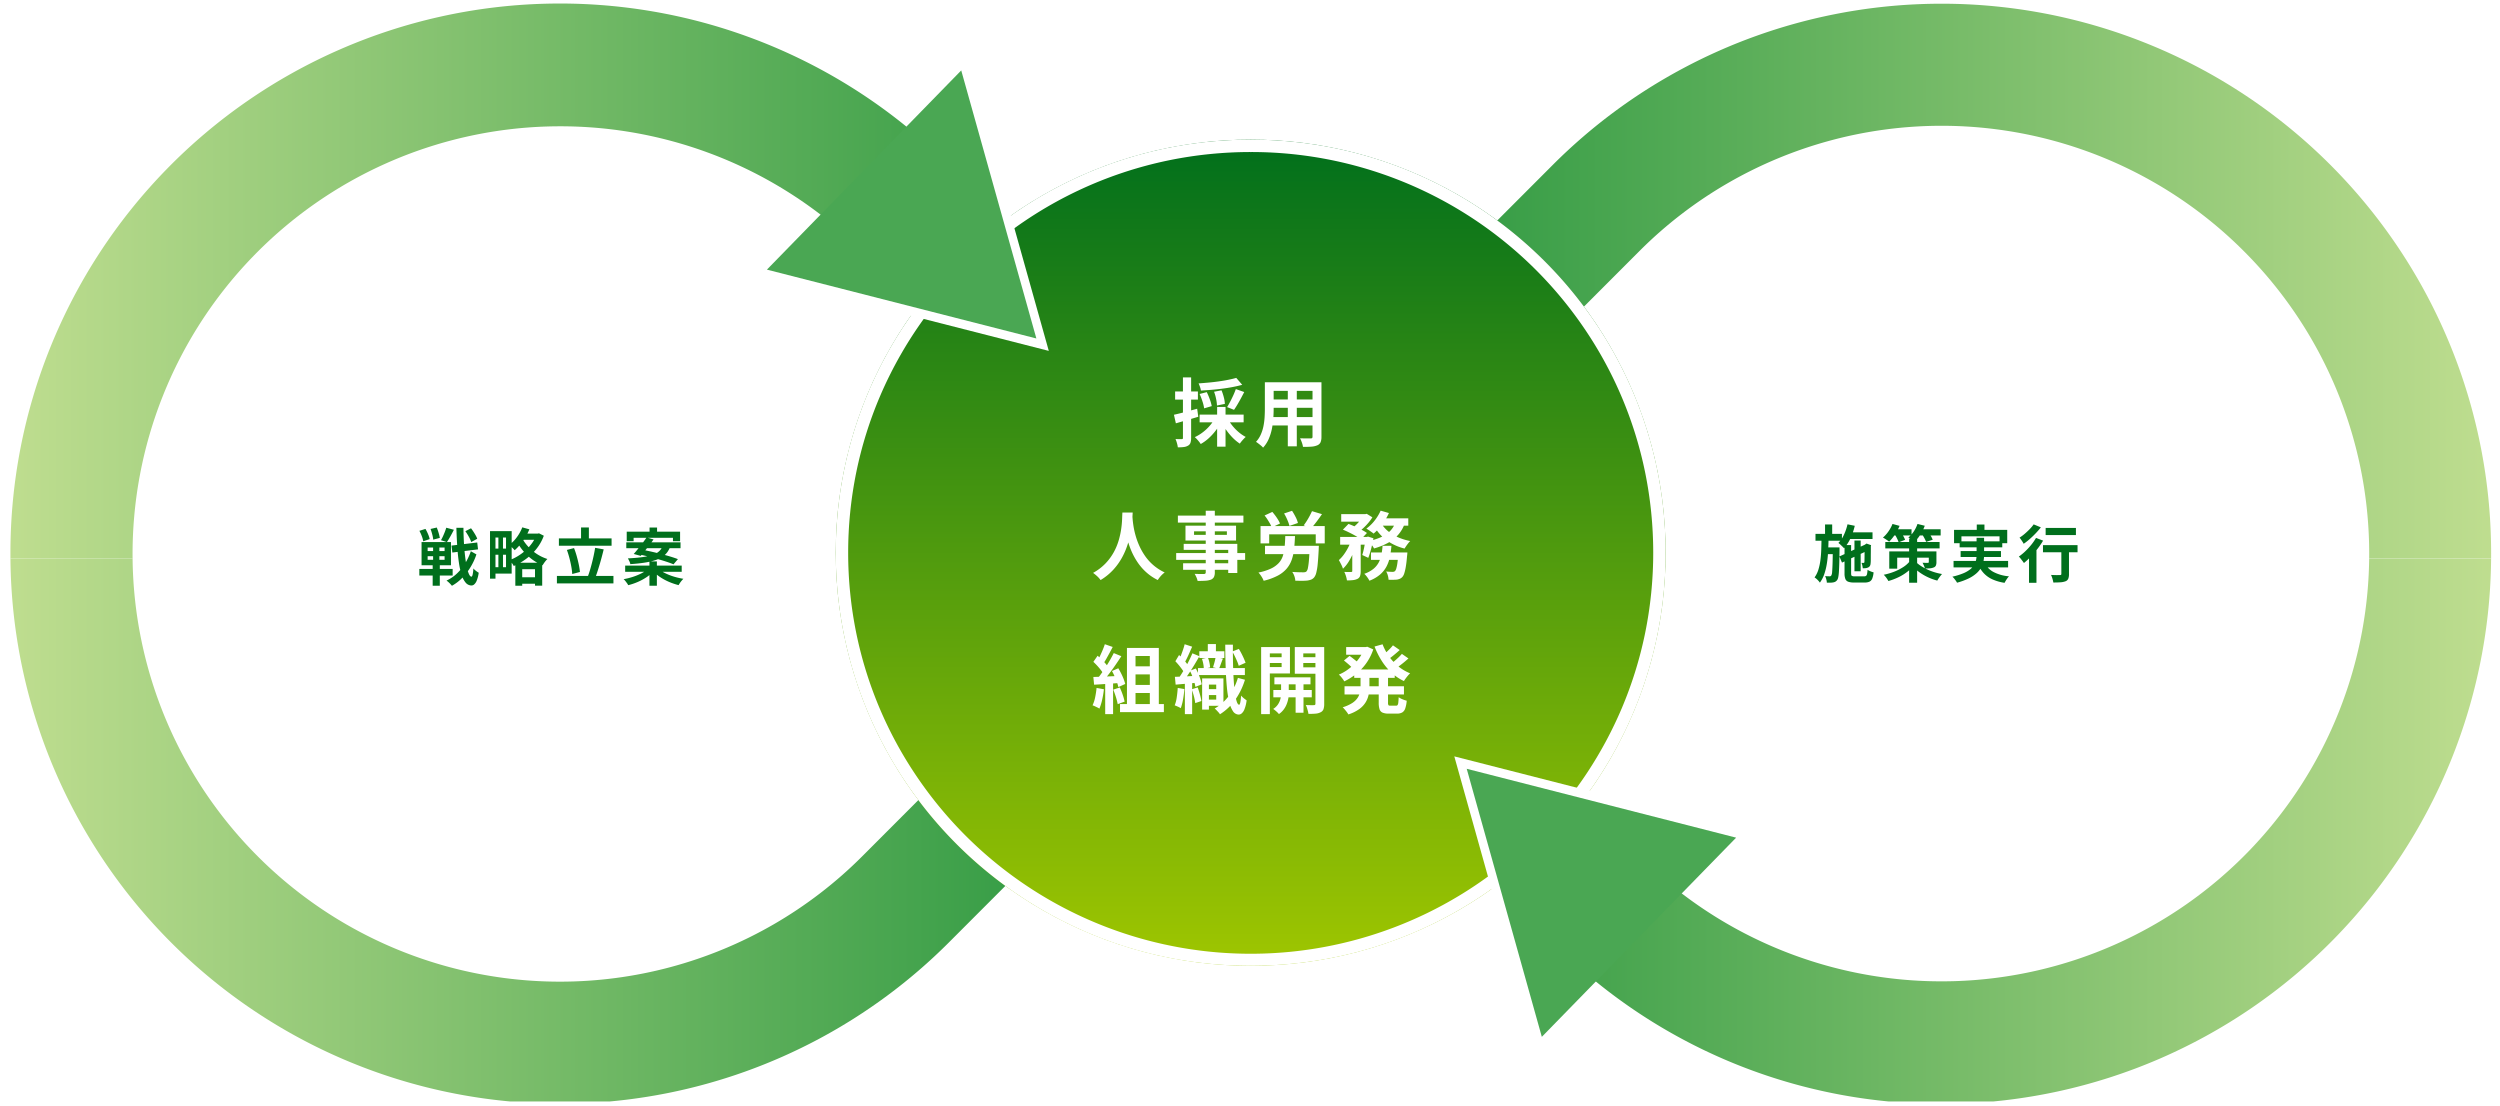
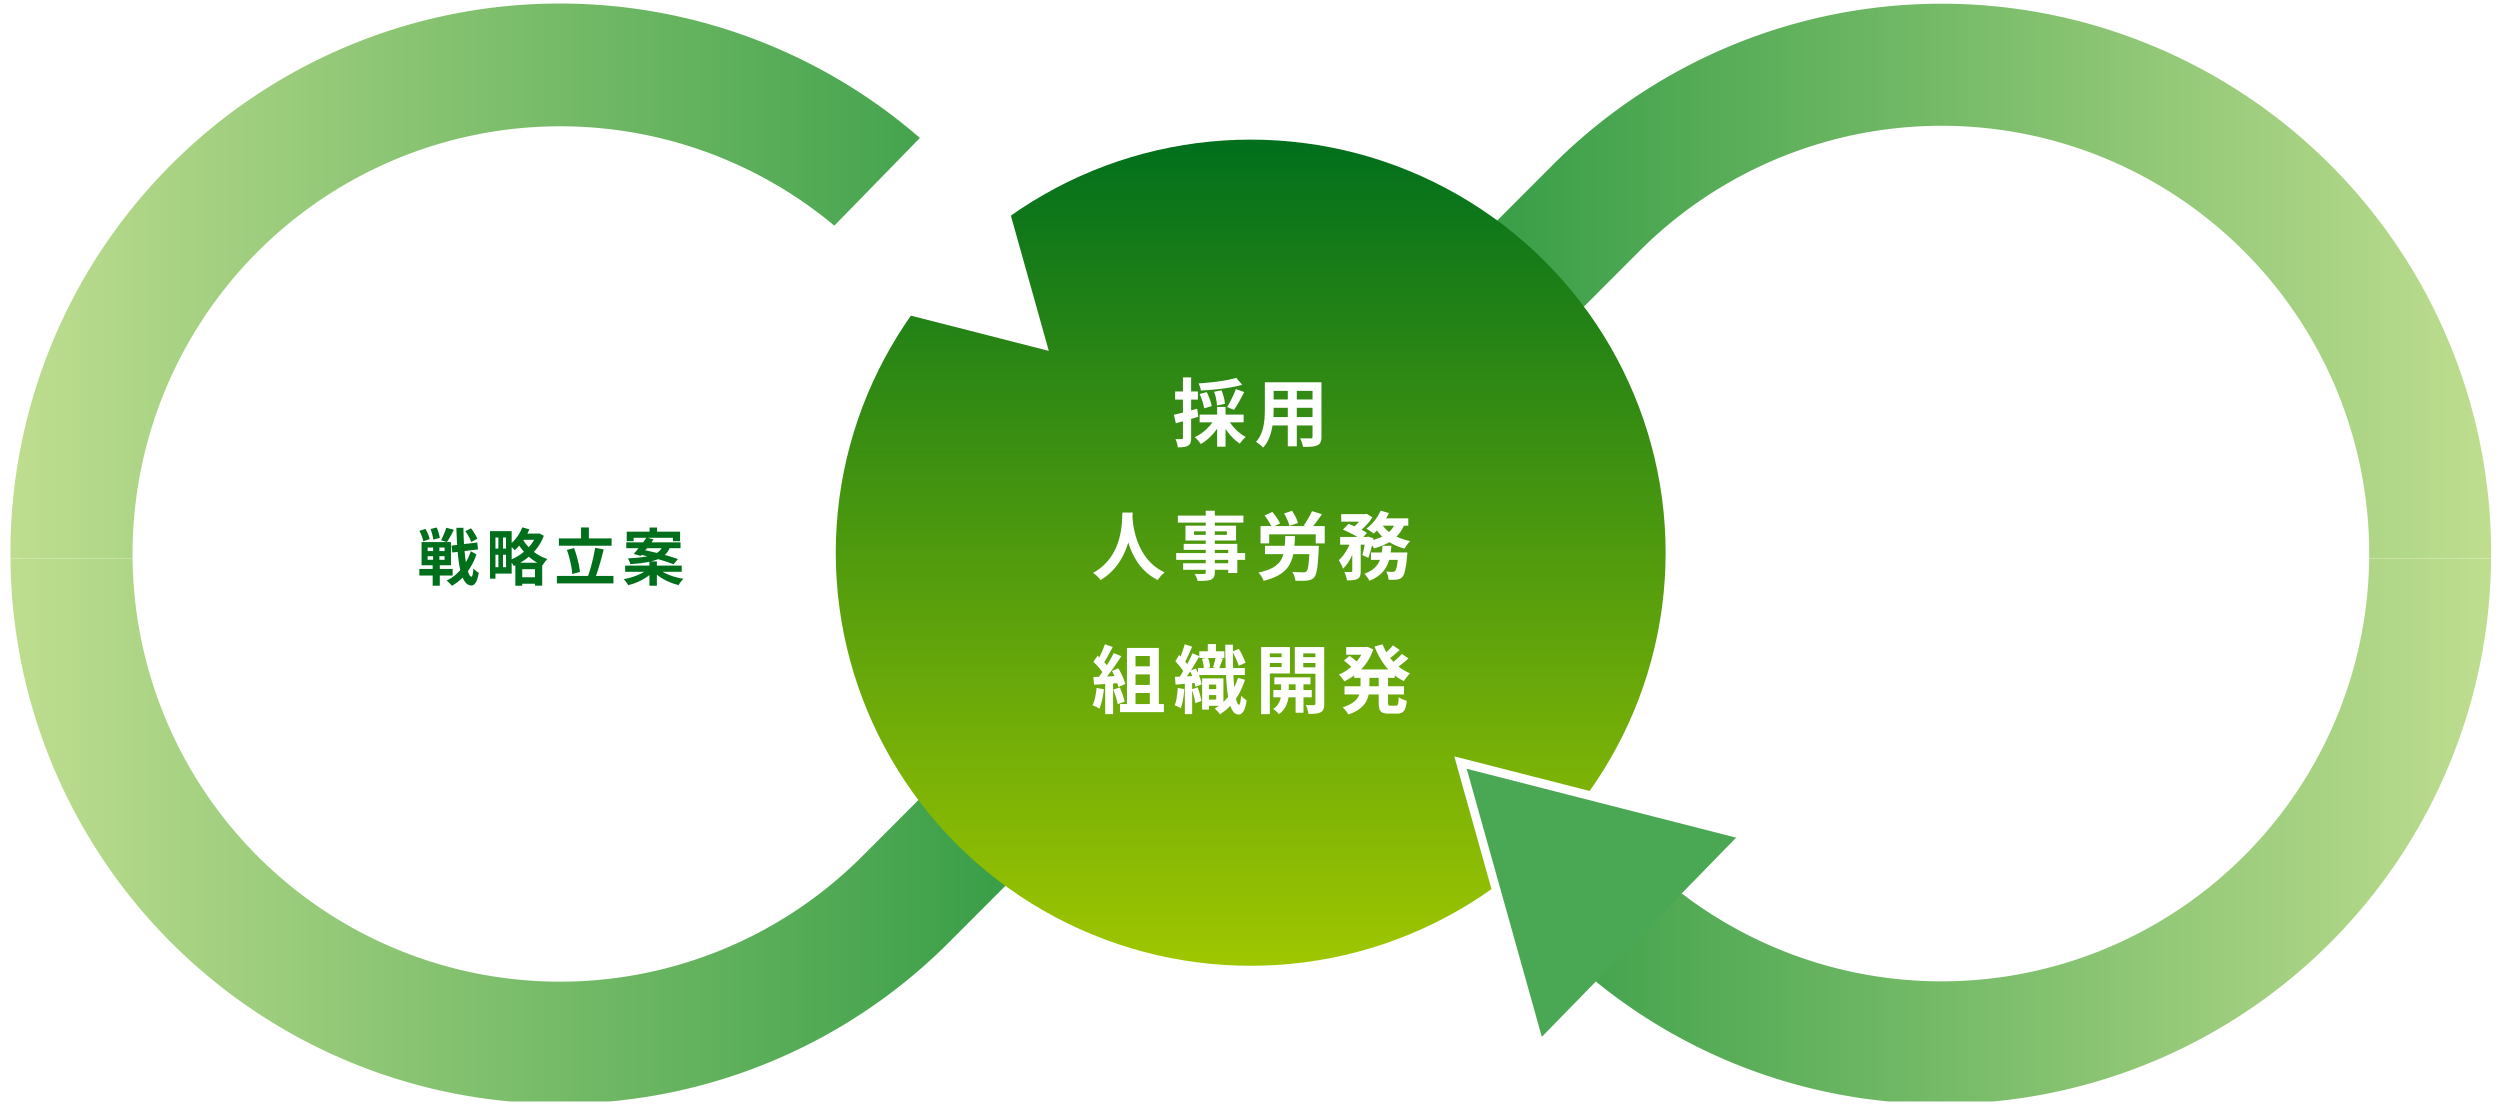
<svg xmlns="http://www.w3.org/2000/svg" xmlns:xlink="http://www.w3.org/1999/xlink" height="356.373" width="805.732">
  <linearGradient id="a" gradientUnits="objectBoundingBox" x1=".5" x2=".5" y2="1">
    <stop offset="0" stop-color="#c0de90" />
    <stop offset="1" stop-color="#178e35" />
  </linearGradient>
  <clipPath id="c">
    <path d="M0 0h399v175H0z" transform="translate(.493 .412)" />
  </clipPath>
  <linearGradient id="b" gradientUnits="objectBoundingBox" x1=".5" x2="1" y1=".5" y2=".5">
    <stop offset="0" stop-color="#178e35" />
    <stop offset="1" stop-color="#c0de90" />
  </linearGradient>
  <clipPath id="d">
    <path d="M0 0h401v175H0z" transform="translate(0 .412)" />
  </clipPath>
  <linearGradient id="e" x1="0" xlink:href="#a" y1=".5" y2=".5" />
  <clipPath id="f">
    <path d="M0-.134h401v179H0z" />
  </clipPath>
  <linearGradient id="g" x1="0" xlink:href="#a" y2="0" />
  <clipPath id="h">
    <path d="M.493-.134h399v179h-399z" />
  </clipPath>
  <linearGradient id="i" x1=".5" x2="1" xlink:href="#b" y1="0" y2="0" />
  <filter id="j" filterUnits="userSpaceOnUse" height="355.373" width="355.373" x="0" y="1">
    <feOffset />
    <feGaussianBlur result="blur" stdDeviation="25" />
    <feFlood flood-color="#19b7c4" flood-opacity=".2" />
    <feComposite in2="blur" operator="in" />
    <feComposite in="SourceGraphic" />
  </filter>
  <filter id="k" filterUnits="userSpaceOnUse" height="355.373" width="355.373" x="450.359" y="0">
    <feOffset />
    <feGaussianBlur result="blur-2" stdDeviation="25" />
    <feFlood flood-color="#19b7c4" flood-opacity=".2" />
    <feComposite in2="blur-2" operator="in" />
    <feComposite in="SourceGraphic" />
  </filter>
  <linearGradient id="l" gradientUnits="objectBoundingBox" x1=".5" x2=".5" y2="1">
    <stop offset="0" stop-color="#006f1c" />
    <stop offset="1" stop-color="#9fc600" />
  </linearGradient>
  <g clip-path="url(#c)" transform="translate(403.866 179.588)">
    <path d="M622.354 354.656a176 176 0 0 1-120.326-47.248l-14.427-13.4 26.765-28.89 14.429 13.4A137.844 137.844 0 0 0 719.809 79.8 137.635 137.635 0 0 0 525 79.8L302.35 302.718A177.113 177.113 0 0 1 0 177.328 177.071 177.071 0 0 1 297.487 47.25l14.427 13.4-26.767 28.89-14.427-13.4A137.844 137.844 0 0 0 79.706 274.853a137.636 137.636 0 0 0 194.813 0L497.165 51.939a177.113 177.113 0 0 1 302.35 125.389 177.224 177.224 0 0 1-173.966 177.3c-1.064.019-2.133.028-3.2.028" fill="url(#b)" transform="translate(-400.507 -178.454)" />
  </g>
  <g clip-path="url(#d)" transform="translate(3.36 179.588)">
    <path d="M622.354 354.656a176 176 0 0 1-120.326-47.248l-14.427-13.4 26.765-28.89 14.429 13.4A137.844 137.844 0 0 0 719.809 79.8 137.635 137.635 0 0 0 525 79.8L302.35 302.718A177.113 177.113 0 0 1 0 177.328 177.071 177.071 0 0 1 297.487 47.25l14.427 13.4-26.767 28.89-14.427-13.4A137.844 137.844 0 0 0 79.706 274.853a137.636 137.636 0 0 0 194.813 0L497.165 51.939a177.113 177.113 0 0 1 302.35 125.389 177.224 177.224 0 0 1-173.966 177.3c-1.064.019-2.133.028-3.2.028" fill="url(#e)" transform="translate(0 -178.454)" />
  </g>
  <g clip-path="url(#f)" transform="translate(3.36 1.134)">
    <path d="M622.354 354.656a176 176 0 0 1-120.326-47.248l-14.427-13.4 26.765-28.89 14.429 13.4A137.844 137.844 0 0 0 719.809 79.8 137.635 137.635 0 0 0 525 79.8L302.35 302.718A177.113 177.113 0 0 1 0 177.328 177.071 177.071 0 0 1 297.487 47.25l14.427 13.4-26.767 28.89-14.427-13.4A137.844 137.844 0 0 0 79.706 274.853a137.636 137.636 0 0 0 194.813 0L497.165 51.939a177.113 177.113 0 0 1 302.35 125.389 177.224 177.224 0 0 1-173.966 177.3c-1.064.019-2.133.028-3.2.028" fill="url(#g)" transform="translate(0 -.001)" />
  </g>
  <g clip-path="url(#h)" transform="translate(403.866 1.134)">
    <path d="M622.354 354.656a176 176 0 0 1-120.326-47.248l-14.427-13.4 26.765-28.89 14.429 13.4A137.844 137.844 0 0 0 719.809 79.8 137.635 137.635 0 0 0 525 79.8L302.35 302.718A177.113 177.113 0 0 1 0 177.328 177.071 177.071 0 0 1 297.487 47.25l14.427 13.4-26.767 28.89-14.427-13.4A137.844 137.844 0 0 0 79.706 274.853a137.636 137.636 0 0 0 194.813 0L497.165 51.939a177.113 177.113 0 0 1 302.35 125.389 177.224 177.224 0 0 1-173.966 177.3c-1.064.019-2.133.028-3.2.028" fill="url(#i)" transform="translate(-400.507 -.001)" />
  </g>
  <g filter="url(#j)" transform="translate(0 .004)">
    <circle cx="102.687" cy="102.687" fill="#fff" r="102.687" transform="translate(75 76)" />
  </g>
  <path d="m145.507 175.84 8.3-1 .26 2.22-8.28 1.02zm4.48-4.64 1.82-.94q.4.52.79 1.12t.72 1.19a6.347 6.347 0 0 1 .49 1.07l-1.94 1.06a6.9 6.9 0 0 0-.44-1.09q-.3-.61-.68-1.24t-.76-1.17zm-14.82-.12 1.96-.62a15.173 15.173 0 0 1 .83 1.68 8.724 8.724 0 0 1 .53 1.6l-2.08.72a8.4 8.4 0 0 0-.45-1.63 12.833 12.833 0 0 0-.79-1.75zm3.6-.6 2-.46a17.913 17.913 0 0 1 .6 1.73 12.5 12.5 0 0 1 .38 1.61l-2.12.56a10.5 10.5 0 0 0-.31-1.65q-.25-.97-.55-1.79zm-.94 8.78v1.16h5.46v-1.16zm0-2.8v1.14h5.46v-1.14zm-1.96-1.76h9.48v7.48h-9.48zm-.72 8.66h10.74v2.12h-10.74zm8.68-13.28 2.46.66q-.54 1.08-1.15 2.16t-1.11 1.82l-1.9-.62q.32-.56.64-1.26t.6-1.42q.28-.72.46-1.34zm-4.24 5.2h2.02v6h.14v7.5h-2.3v-7.5h.14zm12.16 2.38 1.8 1.02a19.671 19.671 0 0 1-1.86 4.04 19.042 19.042 0 0 1-2.72 3.53 14.34 14.34 0 0 1-3.32 2.55 8.348 8.348 0 0 0-.8-.89 7.391 7.391 0 0 0-.94-.79 12.349 12.349 0 0 0 3.38-2.3 15.988 15.988 0 0 0 2.67-3.32 18.885 18.885 0 0 0 1.79-3.84zm-4.66-7.56h2.28q.02 2.54.16 4.88t.37 4.3q.23 1.96.54 3.43a11.091 11.091 0 0 0 .69 2.29q.38.82.8.86.24 0 .4-.67a12.474 12.474 0 0 0 .24-1.99 3.626 3.626 0 0 0 .53.54q.33.28.66.51a4.589 4.589 0 0 0 .53.33 10.475 10.475 0 0 1-.66 2.59 3.107 3.107 0 0 1-.84 1.22 1.355 1.355 0 0 1-.88.31 2.49 2.49 0 0 1-1.83-.92 7.165 7.165 0 0 1-1.3-2.5 24.139 24.139 0 0 1-.87-3.91q-.34-2.29-.53-5.13t-.29-6.14zm12.06 1.08h5.76v13.68h-5.76v-2.06h3.94v-9.56h-3.94zm-1.22 0h1.76v15.32h-1.76zm.96 5.64h5.12v1.96h-5.12zm8.58 9.22h6.18v2.1h-6.18zm.6-14.06h5.34v2h-5.34zm-7.44.42h1.48v11.3h-1.48zm5.46 8.96h8.66v7.4h-2.32v-5.32h-4.12v5.34h-2.22zm6.8-9.38h.42l.4-.1 1.56.78a14.746 14.746 0 0 1-1.65 3.25 16.869 16.869 0 0 1-2.28 2.71 18.491 18.491 0 0 1-2.73 2.17 20.69 20.69 0 0 1-3.02 1.63 6.767 6.767 0 0 0-.63-.99 6.92 6.92 0 0 0-.77-.89 15.478 15.478 0 0 0 2.76-1.34 16.345 16.345 0 0 0 2.5-1.88 14.578 14.578 0 0 0 2.05-2.31 11.09 11.09 0 0 0 1.39-2.61zm-4.56-2.02 2.28.64a18.226 18.226 0 0 1-1.3 2.57 19.329 19.329 0 0 1-1.64 2.31 16 16 0 0 1-1.8 1.86 5.459 5.459 0 0 0-.5-.56q-.32-.32-.66-.63t-.6-.51a11.635 11.635 0 0 0 2.46-2.49 13.271 13.271 0 0 0 1.76-3.19zm-.06 3.48a13.3 13.3 0 0 0 1.81 2.57 14.616 14.616 0 0 0 2.76 2.41 13.9 13.9 0 0 0 3.59 1.74 6.056 6.056 0 0 0-.54.58q-.3.36-.56.74t-.44.7a14.806 14.806 0 0 1-2.79-1.47 15.755 15.755 0 0 1-2.34-1.92 18.4 18.4 0 0 1-1.86-2.16 16.1 16.1 0 0 1-1.35-2.17zm11.86.08h16.98v2.36h-16.98zm-.64 12.1h18.22v2.4h-18.22zm7.78-15.62h2.52v4.84h-2.52zm4.54 6.56 2.76.5q-.3 1.22-.64 2.5t-.71 2.51q-.37 1.23-.73 2.33t-.72 1.98l-2.34-.52q.36-.92.7-2.06t.66-2.39q.32-1.25.58-2.49t.44-2.36zm-9.1.68 2.3-.6a27.2 27.2 0 0 1 .87 2.61q.39 1.39.66 2.7a21.976 21.976 0 0 1 .37 2.39l-2.48.66a20.269 20.269 0 0 0-.3-2.4q-.24-1.34-.61-2.75t-.81-2.61zm26.64-7.22h2.42v2.68h-2.42zm-.04 10.92h2.4v7.84h-2.4zm-7.32-9.58h17.2v3.06h-2.3v-1.1h-12.68v1.1h-2.22zm-.14 3.44h17.48v1.88h-17.48zm-.36 7.5h18.22v1.98h-18.22zm6.9-9.08 2.24.64q-.64.9-1.38 1.87t-1.44 1.86q-.7.89-1.3 1.57l-2.26-.62q.62-.7 1.35-1.61t1.47-1.88q.74-.97 1.32-1.83zm-2.54 5.44 1.32-1.44q1.32.24 2.86.59t3.09.75q1.55.4 2.94.82t2.43.82l-1.42 1.68q-.94-.4-2.28-.84t-2.88-.88q-1.54-.44-3.1-.83t-2.96-.67zm2.86 4.78 1.78.8a11.813 11.813 0 0 1-2.21 1.85 17.825 17.825 0 0 1-2.78 1.49 19.511 19.511 0 0 1-3.03 1.02 4.15 4.15 0 0 0-.4-.66q-.26-.36-.54-.71a4.106 4.106 0 0 0-.54-.57 21.617 21.617 0 0 0 2.98-.74 18.372 18.372 0 0 0 2.71-1.11 9.049 9.049 0 0 0 2.03-1.37zm3.6-.04a10.2 10.2 0 0 0 2.11 1.35 18.15 18.15 0 0 0 2.78 1.09 22.169 22.169 0 0 0 3.05.7q-.26.26-.56.62a9.094 9.094 0 0 0-.55.73q-.25.37-.43.69a20.5 20.5 0 0 1-3.03-1.02 17.631 17.631 0 0 1-2.83-1.51 12.734 12.734 0 0 1-2.28-1.89zm1.3-7.48h2.5a7.928 7.928 0 0 1-.98 1.96 6.12 6.12 0 0 1-1.55 1.52 9.261 9.261 0 0 1-2.36 1.13 21.905 21.905 0 0 1-3.39.79q-1.98.32-4.68.5a3.57 3.57 0 0 0-.31-.94q-.25-.54-.47-.92 2.48-.12 4.26-.35a22.613 22.613 0 0 0 2.99-.56 8.27 8.27 0 0 0 1.98-.78 4.482 4.482 0 0 0 1.24-1.03 5.16 5.16 0 0 0 .77-1.32z" fill="#006f1c" />
  <g filter="url(#k)" transform="translate(-.001)">
-     <circle cx="102.687" cy="102.687" fill="#fff" r="102.687" transform="translate(525.36 75)" />
-   </g>
-   <path d="M595.219 171.56h8.28v2.16h-8.28zm2.46 2.66h2v9.9h-2zm-2.24-5.24 2.34.48a20.721 20.721 0 0 1-1.39 4.05 11.74 11.74 0 0 1-2.09 3.17 6.739 6.739 0 0 0-.51-.54q-.33-.32-.67-.64a6.1 6.1 0 0 0-.62-.52 8.859 8.859 0 0 0 1.8-2.64 16.9 16.9 0 0 0 1.14-3.36zm-2.62 10.36 8.72-4.02.82 1.94-8.7 4.06zm1.66-3.68h2.12v9.12q0 .64.2.8a1.738 1.738 0 0 0 .94.16h3.08a.986.986 0 0 0 .62-.16 1.063 1.063 0 0 0 .3-.61 9.619 9.619 0 0 0 .16-1.33 5.789 5.789 0 0 0 .92.48 5.7 5.7 0 0 0 1.02.34 7.042 7.042 0 0 1-.42 1.98 1.886 1.886 0 0 1-.87 1.01 3.4 3.4 0 0 1-1.53.29h-3.52a5.185 5.185 0 0 1-1.84-.26 1.569 1.569 0 0 1-.92-.91 4.957 4.957 0 0 1-.26-1.79zm6.46.08h-.16l.4-.3.38-.26 1.48.52-.08.34q0 1.06-.01 1.96t-.01 1.62q0 .72-.01 1.2a5.449 5.449 0 0 1-.05.72 1.723 1.723 0 0 1-.23.87 1.35 1.35 0 0 1-.63.51 2.535 2.535 0 0 1-.81.2 6.148 6.148 0 0 1-.85.02 8.282 8.282 0 0 0-.15-.91 3.564 3.564 0 0 0-.27-.83 3.349 3.349 0 0 0 .37.02h.29a.282.282 0 0 0 .19-.06.446.446 0 0 0 .11-.24q0-.1.01-.49t.02-1.07q.01-.68.01-1.64zm-15.82-3.68h8.52v2.22h-8.52zm3.12 4.36h3.24v2.18h-3.24zm-.04-7.38h2.3v3.76h-2.3zm-1.14 4.38h2.28q-.04 2.1-.14 4.12t-.38 3.88a20.77 20.77 0 0 1-.82 3.48 10.448 10.448 0 0 1-1.46 2.88 6.149 6.149 0 0 0-.77-.91 5.181 5.181 0 0 0-.95-.77 8.548 8.548 0 0 0 1.24-2.52 18.1 18.1 0 0 0 .65-3.06q.21-1.64.27-3.44t.08-3.66zm3.64 3h2.16v.94q-.02 2.4-.07 4.09t-.12 2.79a12.807 12.807 0 0 1-.2 1.72 2.814 2.814 0 0 1-.31.9 1.989 1.989 0 0 1-.58.58 2.185 2.185 0 0 1-.72.26 4.989 4.989 0 0 1-.92.09q-.54.01-1.16.01a5.208 5.208 0 0 0-.18-1.09 5.449 5.449 0 0 0-.38-1.05 8.24 8.24 0 0 0 .85.07q.39.01.59.01a.789.789 0 0 0 .33-.06.627.627 0 0 0 .25-.26 2.64 2.64 0 0 0 .24-1.08q.08-.86.14-2.65t.08-4.81zm16.92-1.74h17.5v2.06h-17.5zm7.68-1.1h2.58v14.22h-2.58zm-6.4 4.12h14v2.04h-11.44v3.54h-2.56zm12.74 0h2.46v3.42a2.941 2.941 0 0 1-.18 1.15 1.249 1.249 0 0 1-.74.63 4.018 4.018 0 0 1-1.23.27q-.69.05-1.55.05a6.147 6.147 0 0 0-.35-.97q-.23-.51-.43-.89.48.04 1 .04h.7a.4.4 0 0 0 .24-.06.26.26 0 0 0 .08-.22zm-6.1 3.16 1.8.68a12.2 12.2 0 0 1-2.3 2.48 15.485 15.485 0 0 1-3 1.93 19.792 19.792 0 0 1-3.42 1.31q-.16-.3-.41-.68a8.17 8.17 0 0 0-.55-.74q-.3-.36-.54-.6a20.507 20.507 0 0 0 3.37-.99 15.78 15.78 0 0 0 2.92-1.49 8.887 8.887 0 0 0 2.13-1.9zm1.72.02a9.967 9.967 0 0 0 2.04 1.65 17 17 0 0 0 3 1.49 18.332 18.332 0 0 0 3.6.98q-.24.26-.53.64t-.56.77a5.935 5.935 0 0 0-.43.71 17.057 17.057 0 0 1-3.49-1.31 16.769 16.769 0 0 1-2.89-1.84 11.946 11.946 0 0 1-2-1.97zm-7.42-10.3h6.24v2h-6.24zm8.02 0h7.6v2h-7.6zm-7.92-1.72 2.28.62a16 16 0 0 1-1.51 2.82 14.337 14.337 0 0 1-1.85 2.28q-.24-.2-.6-.45t-.74-.49q-.38-.24-.66-.38a10.545 10.545 0 0 0 1.77-1.98 11.294 11.294 0 0 0 1.31-2.42zm8.06 0 2.34.58a14.192 14.192 0 0 1-1.42 2.87 12.546 12.546 0 0 1-1.84 2.29 5.328 5.328 0 0 0-.59-.45q-.37-.25-.76-.51a5.387 5.387 0 0 0-.69-.4 8.36 8.36 0 0 0 1.75-1.94 10.671 10.671 0 0 0 1.21-2.44zm-7.36 3.3 1.96-.7q.4.58.81 1.29a7.375 7.375 0 0 1 .59 1.23l-2.08.8a8.911 8.911 0 0 0-.53-1.27 14.6 14.6 0 0 0-.75-1.35zm8.7-.18 2.02-.62a11.961 11.961 0 0 1 .9 1.32 8.112 8.112 0 0 1 .64 1.28l-2.12.68a11.52 11.52 0 0 0-.61-1.28 16.052 16.052 0 0 0-.83-1.38zm17.76-2.94h2.48v3.18h-2.48zm-7.32 1.72h17.14v4.3h-2.48v-2.2h-12.28v2.2h-2.38zm1.8 3.7h13.74v1.94h-13.74zm-1.96 6.32h17.58v2.08h-17.58zm2.28-3.18h13v1.92h-13zm7.64 3.6a6.7 6.7 0 0 0 2.86 3.1 12.881 12.881 0 0 0 5.08 1.44 7.414 7.414 0 0 0-.77 1 10.8 10.8 0 0 0-.65 1.1 14.886 14.886 0 0 1-3.94-1.13 8.794 8.794 0 0 1-2.81-2.02 10.537 10.537 0 0 1-1.91-3.03zm-2.5-7.88h2.42v5.56a10.485 10.485 0 0 1-.21 2.08 6.777 6.777 0 0 1-.76 2.01 7.356 7.356 0 0 1-1.54 1.85 11.268 11.268 0 0 1-2.51 1.63 21.063 21.063 0 0 1-3.7 1.35 4.819 4.819 0 0 0-.39-.63q-.25-.35-.54-.71a4.537 4.537 0 0 0-.57-.6 21.234 21.234 0 0 0 3.49-1.08 9.27 9.27 0 0 0 2.26-1.3 5.425 5.425 0 0 0 1.29-1.47 5.232 5.232 0 0 0 .6-1.56 8.09 8.09 0 0 0 .16-1.61zm22.26-3.18h9.76v2.3h-9.76zm5.06 6.24h2.46v8.64a3.946 3.946 0 0 1-.23 1.49 1.566 1.566 0 0 1-.89.83 5.552 5.552 0 0 1-1.62.33q-.96.07-2.3.07a9.57 9.57 0 0 0-.29-1.23 8.2 8.2 0 0 0-.45-1.21l1.16.04q.58.02 1.04.01t.64-.01a.585.585 0 0 0 .38-.09.373.373 0 0 0 .1-.29zm-5.92-.68h11.14v2.28h-11.14zm-4.5 2.36 2.1-2.12.3.12v11.76h-2.4zm2.26-4.7 2.28.88a25.655 25.655 0 0 1-1.81 2.65 31.6 31.6 0 0 1-2.16 2.51 24.606 24.606 0 0 1-2.21 2.06q-.16-.26-.46-.65l-.61-.79a5.283 5.283 0 0 0-.57-.64 17.249 17.249 0 0 0 2.06-1.69 21.9 21.9 0 0 0 1.92-2.08 17.507 17.507 0 0 0 1.56-2.25zm-.76-4.36 2.32.96q-.74.94-1.66 1.91t-1.92 1.85a20.946 20.946 0 0 1-1.96 1.54 6.884 6.884 0 0 0-.38-.65q-.24-.37-.49-.73a5.739 5.739 0 0 0-.47-.6 13.586 13.586 0 0 0 1.7-1.26q.86-.74 1.62-1.53a11.889 11.889 0 0 0 1.24-1.49z" fill="#006f1c" />
+     </g>
  <ellipse cx="133.731" cy="133.134" fill="url(#l)" rx="133.731" ry="133.134" transform="translate(269.359 45)" />
-   <path d="M403.09 49a131.3 131.3 0 0 0-26.153 2.624 129.711 129.711 0 0 0-93.387 76.253 128.024 128.024 0 0 0-7.556 24.232 129.844 129.844 0 0 0 0 52.052 128.09 128.09 0 0 0 19.514 46.165 129.945 129.945 0 0 0 227.123-21.933 128.024 128.024 0 0 0 7.556-24.232 129.845 129.845 0 0 0 0-52.052 128.09 128.09 0 0 0-19.514-46.165A129.74 129.74 0 0 0 403.09 49m0-4c73.858 0 133.731 59.606 133.731 133.134S476.948 311.269 403.09 311.269s-133.731-59.607-133.731-133.135S329.233 45 403.09 45z" fill="#fff" />
  <path d="m313.798 26.695 24.218 86.393-86.844-22.19z" fill="#fff" />
-   <path d="m309.798 22.695 24.218 86.393-86.844-22.19z" fill="#4aa753" />
  <path d="m555.542 265.971-86.831-22.194 24.21 86.393z" fill="#fff" />
  <path d="m559.542 269.971-86.831-22.194 24.21 86.393z" fill="#4aa753" />
  <g fill="#fff">
    <path d="M364.695 214.752h7.152v2.592h-7.152zm0 6h7.152v2.592h-7.152zm-1.488-11.928h10.272V228.5h-2.9v-17.084h-4.608V228.5h-2.76zm-2.232 18.1h14.136v2.588h-14.136zm-4.9-19.3 2.544.888q-.48.936-1.008 1.908t-1.032 1.872a17.05 17.05 0 0 1-.984 1.572l-1.944-.792q.432-.744.888-1.692t.864-1.932q.412-.984.676-1.824zm2.88 2.856 2.448 1.008q-.888 1.368-1.92 2.868t-2.088 2.868q-1.056 1.368-1.968 2.4l-1.752-.888q.7-.816 1.416-1.848t1.428-2.136q.708-1.1 1.344-2.22t1.096-2.052zm-6.576 2.832 1.368-1.968q.624.528 1.3 1.188t1.236 1.308a6.37 6.37 0 0 1 .852 1.2l-1.464 2.232a9.041 9.041 0 0 0-.828-1.26q-.54-.708-1.188-1.416t-1.272-1.284zm6 2.952 2.04-.888q.48.792.936 1.7t.792 1.788a12.928 12.928 0 0 1 .5 1.572l-2.208 1.008a13.616 13.616 0 0 0-.456-1.572q-.312-.9-.732-1.848t-.868-1.76zm-6 1.92q1.656-.048 4-.144t4.764-.216l-.024 2.276q-2.256.168-4.488.324t-4.008.252zm6.408 4.08 2.112-.7a23.231 23.231 0 0 1 .94 2.356 18.743 18.743 0 0 1 .62 2.208l-2.232.816a18.515 18.515 0 0 0-.568-2.268q-.412-1.308-.868-2.412zm-5.376-.552 2.376.432a30.3 30.3 0 0 1-.576 3.408 16.1 16.1 0 0 1-.884 2.832 5.268 5.268 0 0 0-.648-.372q-.408-.2-.828-.4a6.173 6.173 0 0 0-.732-.288 10.975 10.975 0 0 0 .84-2.58 27.5 27.5 0 0 0 .456-3.032zm2.784-2.256h2.544v10.704h-2.54zm33.072-11.88h2.616v3.552h-2.616zm-1.9 4.776 1.92-.432a9.294 9.294 0 0 1 .5 1.632 9.032 9.032 0 0 1 .216 1.56l-2.04.48a7.314 7.314 0 0 0-.144-1.56 9.879 9.879 0 0 0-.444-1.68zm-.84-2.448h8.072v2.16h-8.064zm-.432 5.4h15.12v2.256h-15.12zm2.4 6.792h4.488v1.92h-4.488zm-.216-3.456h6.024v8.832h-6.024v-1.992h3.7v-4.848h-3.7zm-.84 0h2.184v10.06h-2.184zm4.344-6.888 2.352.5q-.36.912-.672 1.788t-.6 1.5l-1.92-.48q.144-.456.324-1.044t.312-1.188q.14-.596.212-1.076zm3.1-3.984h2.476q-.024 3.192.036 6.084t.216 5.292q.156 2.4.4 4.176a15.62 15.62 0 0 0 .576 2.772q.336 1 .768 1.044.216.024.384-.768a16.583 16.583 0 0 0 .26-2.184 5.931 5.931 0 0 0 .552.576 7.812 7.812 0 0 0 .7.576q.36.264.528.384a11.6 11.6 0 0 1-.7 2.868 3.355 3.355 0 0 1-.912 1.356 1.569 1.569 0 0 1-.936.36 2.265 2.265 0 0 1-1.848-1.08 9.018 9.018 0 0 1-1.224-3.012 33.479 33.479 0 0 1-.744-4.7q-.264-2.748-.384-6.216t-.144-7.528zm2.28 2.208 2.112-.84a24.888 24.888 0 0 1 1.248 2.316 22.544 22.544 0 0 1 .916 2.148l-2.208.984a11.037 11.037 0 0 0-.5-1.416q-.336-.792-.744-1.632t-.82-1.56zm1.8 8.5 2.28.6a22.664 22.664 0 0 1-3.104 6.416 17.406 17.406 0 0 1-4.956 4.716 4.01 4.01 0 0 0-.48-.636q-.312-.348-.636-.684a4.628 4.628 0 0 0-.588-.528 15.74 15.74 0 0 0 4.68-4.224 17.7 17.7 0 0 0 2.808-5.664zm-17.16-10.848 2.424.792q-.408.912-.84 1.9t-.864 1.86q-.432.876-.84 1.572l-1.848-.72q.36-.72.732-1.668t.708-1.932q.34-.992.532-1.808zm2.5 2.928 2.256.936q-.768 1.368-1.668 2.856t-1.824 2.852q-.924 1.368-1.764 2.4l-1.584-.816q.792-1.1 1.656-2.532t1.632-2.928q.768-1.5 1.296-2.772zm-5.5 2.568 1.2-2.016q.6.552 1.224 1.224a16.75 16.75 0 0 1 1.132 1.34 7.454 7.454 0 0 1 .768 1.224l-1.3 2.3a7.068 7.068 0 0 0-.744-1.3q-.5-.72-1.1-1.452t-1.176-1.324zm4.68 3.048 1.92-.72q.432.792.828 1.716a18.681 18.681 0 0 1 .672 1.812 12.675 12.675 0 0 1 .4 1.584l-2.04.816a10.843 10.843 0 0 0-.36-1.584q-.264-.888-.624-1.848a15.2 15.2 0 0 0-.792-1.78zm-4.824 1.964q1.44-.048 3.4-.144t4.02-.216v2.208q-1.9.216-3.756.372t-3.42.3zm5.448 4.008 1.9-.6q.384 1.056.72 2.28a20.663 20.663 0 0 1 .48 2.112l-1.992.672a15.073 15.073 0 0 0-.42-2.16q-.324-1.248-.684-2.304zm-4.536-.432 2.136.36a31.632 31.632 0 0 1-.42 3.348 16.415 16.415 0 0 1-.728 2.82 7.6 7.6 0 0 0-.948-.492q-.612-.276-1.02-.42a10.517 10.517 0 0 0 .668-2.592q.22-1.512.316-3.024zm2.3-2.28h2.352v10.728h-2.344zm28.856-1.132h11.64v2.26h-11.64zm-.336 4.08h12.384v2.352h-12.384zm7.176-3.38h2.544v10.7h-2.544zm-4.68.12h2.472v4.58a8.3 8.3 0 0 1-.144 1.416 9.8 9.8 0 0 1-.492 1.74 7.44 7.44 0 0 1-.972 1.78 6.489 6.489 0 0 1-1.56 1.5 7.9 7.9 0 0 0-.864-.876 9.179 9.179 0 0 0-.984-.78 4.834 4.834 0 0 0 1.572-1.512 5.7 5.7 0 0 0 .768-1.776 6.866 6.866 0 0 0 .2-1.488zm-4.992-7.32h6.024v1.872h-6.024zm11.136 0h6.048v1.872h-6.048zm4.92-3.264h2.832V226.8a5.322 5.322 0 0 1-.224 1.74 1.814 1.814 0 0 1-.9 1 4.143 4.143 0 0 1-1.608.456 20.636 20.636 0 0 1-2.352.072 7.417 7.417 0 0 0-.18-.9q-.132-.516-.3-1.044a4.22 4.22 0 0 0-.384-.888q.816.024 1.584.036t1.056-.012a.483.483 0 0 0 .372-.12.523.523 0 0 0 .108-.36zm-15.792 0h7.584v8.52h-7.584v-2.064h4.9v-4.416h-4.9zm17.28 0v2.04h-5.4v4.488h5.4v2.064h-8.136v-8.592zm-18.984 0h2.804v21.624h-2.8zm30 7.224h13.056v2.712h-13.052zm-2.596-7.224h6.82v2.472h-6.82zm-.524 12.648h19.152v2.64h-19.152zm6.312-12.648h.528l.5-.1 1.92.864a17.024 17.024 0 0 1-1.572 3.408 16.6 16.6 0 0 1-2.164 2.848 18.323 18.323 0 0 1-2.64 2.292 20.474 20.474 0 0 1-2.96 1.752 9.377 9.377 0 0 0-.8-1.152 8.358 8.358 0 0 0-.948-1.032 13.676 13.676 0 0 0 2.592-1.416 16.947 16.947 0 0 0 2.34-1.956 14.6 14.6 0 0 0 1.916-2.364 11.34 11.34 0 0 0 1.284-2.664zm-1.152 8.592h2.856v4.152a13.693 13.693 0 0 1-.24 2.544 7.65 7.65 0 0 1-.936 2.46 7.712 7.712 0 0 1-2.04 2.208 12.407 12.407 0 0 1-3.576 1.764 5.2 5.2 0 0 0-.492-.768q-.324-.432-.684-.852a8.015 8.015 0 0 0-.648-.684 12.088 12.088 0 0 0 3.072-1.368 5.936 5.936 0 0 0 1.728-1.656 5.292 5.292 0 0 0 .768-1.836 9.471 9.471 0 0 0 .192-1.884zm7.1-9.48a17.251 17.251 0 0 0 2.052 3.864 16.3 16.3 0 0 0 3.012 3.24 14.555 14.555 0 0 0 3.816 2.256 6.261 6.261 0 0 0-.708.732q-.372.444-.72.912a8.163 8.163 0 0 0-.564.852 15.86 15.86 0 0 1-4.02-2.712 19.066 19.066 0 0 1-3.14-3.792 26.088 26.088 0 0 1-2.316-4.632zm-12.452 5.232 1.8-1.488q.48.312 1 .72t1 .792a9.724 9.724 0 0 1 .792.7l-1.9 1.68a8.793 8.793 0 0 0-.732-.744q-.468-.432-.984-.864t-.976-.796zm15.792-4.9 2.184 1.52q-.96.864-1.98 1.7t-1.88 1.416l-1.728-1.344q.552-.408 1.176-.972t1.224-1.176a13.088 13.088 0 0 0 1.004-1.14zm2.88 2.76 2.112 1.464q-.96.888-2.076 1.764t-2.052 1.48l-1.728-1.32q.6-.432 1.284-1.02t1.344-1.208q.66-.628 1.116-1.156zm-7.464 6.5h3v9.168a1.7 1.7 0 0 0 .132.852q.132.18.612.18h1.848a.566.566 0 0 0 .492-.216 1.863 1.863 0 0 0 .228-.8q.072-.588.12-1.716a6.058 6.058 0 0 0 1.224.66 8.98 8.98 0 0 0 1.368.468 10.126 10.126 0 0 1-.48 2.5 2.352 2.352 0 0 1-.972 1.284 3.337 3.337 0 0 1-1.692.372h-2.64a4.936 4.936 0 0 1-2.016-.324 1.789 1.789 0 0 1-.96-1.1 6.847 6.847 0 0 1-.264-2.124zM361.743 165.176h3.316q-.048 1.008-.168 2.592t-.444 3.516a31.692 31.692 0 0 1-.972 4.044 23.943 23.943 0 0 1-1.768 4.212 20.111 20.111 0 0 1-2.832 4.008 18.4 18.4 0 0 1-4.164 3.4 7.772 7.772 0 0 0-1.044-1.18 12.151 12.151 0 0 0-1.38-1.128 16.739 16.739 0 0 0 4.032-3.072 17.272 17.272 0 0 0 2.664-3.636 19.1 19.1 0 0 0 1.584-3.84 26.781 26.781 0 0 0 .792-3.66 30.537 30.537 0 0 0 .288-3.1q.048-1.364.096-2.156zm3.192.648q.024.456.1 1.44t.288 2.352a26.619 26.619 0 0 0 .66 2.964 23.978 23.978 0 0 0 1.188 3.276 20.414 20.414 0 0 0 1.848 3.288 15.81 15.81 0 0 0 2.672 2.976 16.2 16.2 0 0 0 3.684 2.38 7.725 7.725 0 0 0-1.284 1.172 8.986 8.986 0 0 0-.948 1.272 16.427 16.427 0 0 1-3.852-2.628 17.625 17.625 0 0 1-2.808-3.316 22.475 22.475 0 0 1-1.932-3.636 27.878 27.878 0 0 1-1.236-3.636 33.83 33.83 0 0 1-.708-3.324q-.24-1.536-.324-2.664t-.132-1.632zm23.664-1.224h2.928v19.8a3.407 3.407 0 0 1-.288 1.584 2 2 0 0 1-.984.84 6.091 6.091 0 0 1-1.716.336q-1.02.072-2.556.072a5.6 5.6 0 0 0-.384-1.164 8.4 8.4 0 0 0-.576-1.116q.6.024 1.2.036t1.092.012h.684a.787.787 0 0 0 .468-.144.608.608 0 0 0 .132-.456zm-8.976 1.584h21.12v2.256h-21.12zm5.208 5.064v1.128h10.584v-1.128zm-2.76-1.824h16.3v4.776h-16.3zm-.576 5.856h17.28v9.384h-2.928v-7.44h-14.352zm-2.424 2.976h22.224v2.184h-22.224zm2.232 3.288h16.128v2.088h-16.128zm24.96-12h20.688v5.592h-2.9v-2.928h-15v2.928h-2.792zm1.44 6.356h15.408v2.688h-15.408zm14.4 0h2.956l-.012.216q-.012.216-.024.492t-.012.468q-.144 2.832-.324 4.656a18.367 18.367 0 0 1-.46 2.848 3.934 3.934 0 0 1-.66 1.476 2.586 2.586 0 0 1-1.02.756 5.715 5.715 0 0 1-1.26.3 15.106 15.106 0 0 1-1.656.072q-1.032 0-2.16-.024a5.11 5.11 0 0 0-.3-1.452 5.419 5.419 0 0 0-.684-1.38q1.08.072 2.076.1t1.452.024a2.943 2.943 0 0 0 .588-.052 1.089 1.089 0 0 0 .444-.216 2.266 2.266 0 0 0 .48-1.128 20.715 20.715 0 0 0 .332-2.508q.144-1.644.24-4.212zm-7.872-3.14h3.144q-.1 2.256-.3 4.176a15.224 15.224 0 0 1-.768 3.5 9.082 9.082 0 0 1-1.648 2.864 9.872 9.872 0 0 1-2.876 2.24 19.364 19.364 0 0 1-4.512 1.644 5.85 5.85 0 0 0-.42-.9 10.214 10.214 0 0 0-.612-.96 8.293 8.293 0 0 0-.648-.8 17.155 17.155 0 0 0 4.02-1.272 8.253 8.253 0 0 0 2.5-1.776 6.217 6.217 0 0 0 1.34-2.296 13.507 13.507 0 0 0 .576-2.892q.156-1.608.204-3.528zm8.616-8.016 3.216.96q-.864 1.272-1.776 2.472t-1.68 2.064l-2.448-.912q.48-.624.984-1.416t.948-1.632q.444-.84.756-1.536zm-15.288 1.392 2.5-1.152q.48.552.972 1.212a15.893 15.893 0 0 1 .888 1.32 8.209 8.209 0 0 1 .612 1.212L409.859 170a6.171 6.171 0 0 0-.54-1.212q-.372-.66-.816-1.356a12.277 12.277 0 0 0-.944-1.296zm6.288-.648 2.568-.864a20.343 20.343 0 0 1 1.152 2 8.7 8.7 0 0 1 .744 1.932l-2.736.936a9.4 9.4 0 0 0-.384-1.224q-.264-.7-.612-1.428a14.309 14.309 0 0 0-.732-1.352zm18.412.212h7.848v2.424h-7.848zm9.6 12.36h9.74v2.38h-9.74zm-9.94-5.012h8.928v2.5h-8.928zm3.912 1.032h2.712v9.96a5.043 5.043 0 0 1-.2 1.584 1.655 1.655 0 0 1-.828.936 4.364 4.364 0 0 1-1.464.408 17.33 17.33 0 0 1-1.944.1 8.031 8.031 0 0 0-.312-1.38 8.9 8.9 0 0 0-.536-1.36q.7.024 1.32.024h.864a.676.676 0 0 0 .3-.084q.084-.06.084-.276zm14.856 3.984h2.9l-.024.4a6.69 6.69 0 0 1-.072.684q-.168 2.088-.4 3.444a15.358 15.358 0 0 1-.492 2.16 3.2 3.2 0 0 1-.616 1.184 2.436 2.436 0 0 1-.8.588 4.4 4.4 0 0 1-.948.276q-.432.048-1.152.06t-1.56-.012a6.1 6.1 0 0 0-.232-1.368 5.051 5.051 0 0 0-.54-1.3q.648.072 1.212.1t.852.024a1.4 1.4 0 0 0 .456-.06 1.082 1.082 0 0 0 .336-.2 2.118 2.118 0 0 0 .408-.828 12.073 12.073 0 0 0 .36-1.788q.168-1.176.312-3zm-5.088-2.164h2.86a35.127 35.127 0 0 1-.5 3.52 11.515 11.515 0 0 1-1.068 3.108 9 9 0 0 1-2.072 2.616 11.622 11.622 0 0 1-3.468 2.016 7.621 7.621 0 0 0-.72-1.16 6.794 6.794 0 0 0-.936-1.068 9.6 9.6 0 0 0 2.988-1.62 6.851 6.851 0 0 0 1.7-2.1 9.179 9.179 0 0 0 .84-2.5 27.369 27.369 0 0 0 .376-2.812zm-12.792-5.2 1.8-1.848q.984.36 2.1.864t2.136 1.032a13.639 13.639 0 0 1 1.716 1.028l-1.944 2.064a12.414 12.414 0 0 0-1.608-1.068q-.984-.564-2.1-1.116t-2.1-.956zm7.344 2.352h.36l.384-.12 1.752.552q-.288 1.628-.732 3.356a25.747 25.747 0 0 1-.924 2.952l-1.944-.912a24.063 24.063 0 0 0 .636-2.568q.3-1.512.468-2.856zm9.6-4.824 3 .456a11.139 11.139 0 0 1-2.22 3.78 12.31 12.31 0 0 1-3.372 2.6 21.9 21.9 0 0 1-4.32 1.7 5.07 5.07 0 0 0-.468-.764q-.324-.456-.672-.9a5.946 5.946 0 0 0-.636-.708 19.134 19.134 0 0 0 3.972-1.248 9.874 9.874 0 0 0 2.976-2 6.972 6.972 0 0 0 1.74-2.92zm-4.776-3.648 2.664.768a17.554 17.554 0 0 1-1.392 2.5 25.517 25.517 0 0 1-1.716 2.292 14.2 14.2 0 0 1-1.836 1.836 6.924 6.924 0 0 0-.7-.54q-.432-.3-.864-.588t-.768-.48a13 13 0 0 0 2.64-2.556 14.989 14.989 0 0 0 1.972-3.236zm.312 4.272a10 10 0 0 0 2.2 2.448 13.487 13.487 0 0 0 3.144 1.884 18.572 18.572 0 0 0 3.876 1.188 5.946 5.946 0 0 0-.636.708q-.348.444-.66.9t-.528.816a16.857 16.857 0 0 1-4.044-1.56 15.067 15.067 0 0 1-3.288-2.424 13.529 13.529 0 0 1-2.436-3.216zm-9.72 5.064 1.848.7a30.865 30.865 0 0 1-1.14 3.24 22.042 22.042 0 0 1-1.548 3.064 11.146 11.146 0 0 1-1.9 2.376 9.442 9.442 0 0 0-.588-1.416q-.4-.792-.732-1.368a11.343 11.343 0 0 0 1.652-1.848 17.141 17.141 0 0 0 1.4-2.316 16.724 16.724 0 0 0 1.008-2.436zm9.336-6.864h8.976v2.376h-10.128zm-5.472-1.352h.6l.456-.1 1.824 1.128a14.593 14.593 0 0 1-1.3 1.776 18.51 18.51 0 0 1-1.644 1.716 16.531 16.531 0 0 1-1.74 1.4 8.871 8.871 0 0 0-.924-.744q-.54-.384-.972-.648a10.517 10.517 0 0 0 1.48-1.228 16.7 16.7 0 0 0 1.3-1.452 10.5 10.5 0 0 0 .924-1.344zM398.438 121.792l1.92 2.232q-1.392.384-3.024.7t-3.384.54q-1.752.228-3.5.372t-3.408.24a5.2 5.2 0 0 0-.288-1.164 11.991 11.991 0 0 0-.456-1.14q1.632-.12 3.3-.276t3.276-.384q1.608-.228 3.036-.516t2.528-.604zm-11.808 5.184 2.3-.6a21.229 21.229 0 0 1 .984 2.328 14.386 14.386 0 0 1 .624 2.184l-2.448.72a13.082 13.082 0 0 0-.54-2.22 22.028 22.028 0 0 0-.92-2.412zm4.656-.72 2.4-.456a16.214 16.214 0 0 1 .744 2.256 9.825 9.825 0 0 1 .336 2.112l-2.544.528a12.768 12.768 0 0 0-.276-2.112 14.959 14.959 0 0 0-.66-2.328zm7.008-.864 2.712.96q-.528 1.032-1.092 2.076t-1.128 1.992q-.564.948-1.068 1.668l-2.232-.888q.48-.768 1.008-1.776t1.008-2.064q.48-1.06.792-1.968zm-11.664 8.232h14.184v2.5H386.63zm5.64-2.472h2.712v12.816h-2.712zm-.864 3.912 2.232.768a17.085 17.085 0 0 1-1.764 2.868 18.61 18.61 0 0 1-2.292 2.52 13.666 13.666 0 0 1-2.592 1.88 9.2 9.2 0 0 0-.552-.756q-.336-.42-.7-.816a5.309 5.309 0 0 0-.672-.636 13.843 13.843 0 0 0 2.508-1.512 14.841 14.841 0 0 0 2.208-2.04 12.358 12.358 0 0 0 1.624-2.276zm4.416.1a13.9 13.9 0 0 0 1.488 2.18 15.023 15.023 0 0 0 1.98 1.992 12.371 12.371 0 0 0 2.2 1.488 7.713 7.713 0 0 0-.66.636q-.372.4-.7.792a8.042 8.042 0 0 0-.54.732 13.952 13.952 0 0 1-2.28-1.884 19.781 19.781 0 0 1-2.052-2.448 18.778 18.778 0 0 1-1.62-2.724zm-17.476-1.492q1.44-.312 3.444-.84t4.044-1.1l.36 2.592q-1.848.552-3.732 1.1t-3.492 1.008zm.384-7.512h7.344v2.64h-7.344zm2.52-4.536h2.64v19.488a4.927 4.927 0 0 1-.2 1.572 1.715 1.715 0 0 1-.756.924 3.4 3.4 0 0 1-1.332.456 12.269 12.269 0 0 1-2 .1 7.683 7.683 0 0 0-.268-1.312 9.109 9.109 0 0 0-.48-1.352q.672.024 1.236.036a7 7 0 0 0 .78-.012.42.42 0 0 0 .3-.084.464.464 0 0 0 .084-.324zm28.06 1.584h14.712v2.76H409.31zm0 5.544h14.76v2.688h-14.76zm-.048 5.664h14.9v2.712h-14.9zm-1.608-11.208h2.832v8.64q0 1.416-.12 3.1a25.875 25.875 0 0 1-.468 3.372 15.669 15.669 0 0 1-1.032 3.224 10.043 10.043 0 0 1-1.788 2.736 4.086 4.086 0 0 0-.648-.648q-.432-.36-.876-.7t-.756-.524a8.783 8.783 0 0 0 1.56-2.388 12.867 12.867 0 0 0 .852-2.712 21.065 21.065 0 0 0 .36-2.808q.084-1.4.084-2.676zm15.36 0h2.88v17.544a4.45 4.45 0 0 1-.288 1.788 1.955 1.955 0 0 1-1.032.972 5.511 5.511 0 0 1-1.848.432q-1.128.1-2.784.072a6.886 6.886 0 0 0-.36-1.392 10.694 10.694 0 0 0-.576-1.368q.7.024 1.392.036t1.236.008h.78a.7.7 0 0 0 .468-.12.608.608 0 0 0 .132-.456zm-7.968 1.104h2.9v19.536h-2.9z" />
  </g>
</svg>